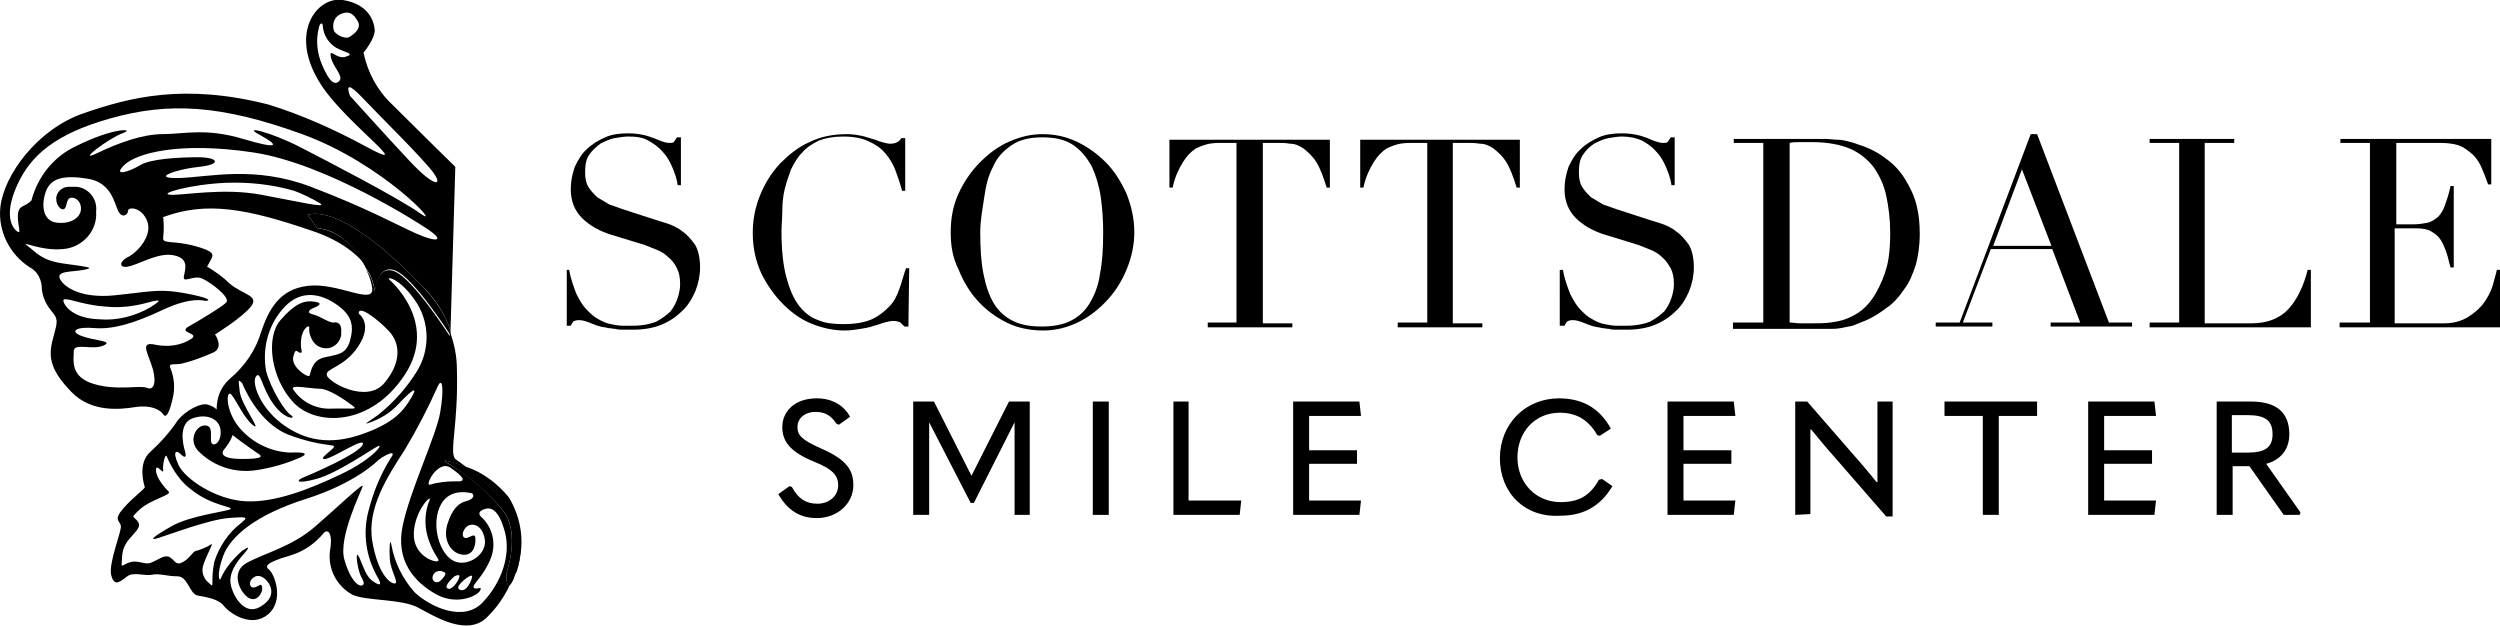
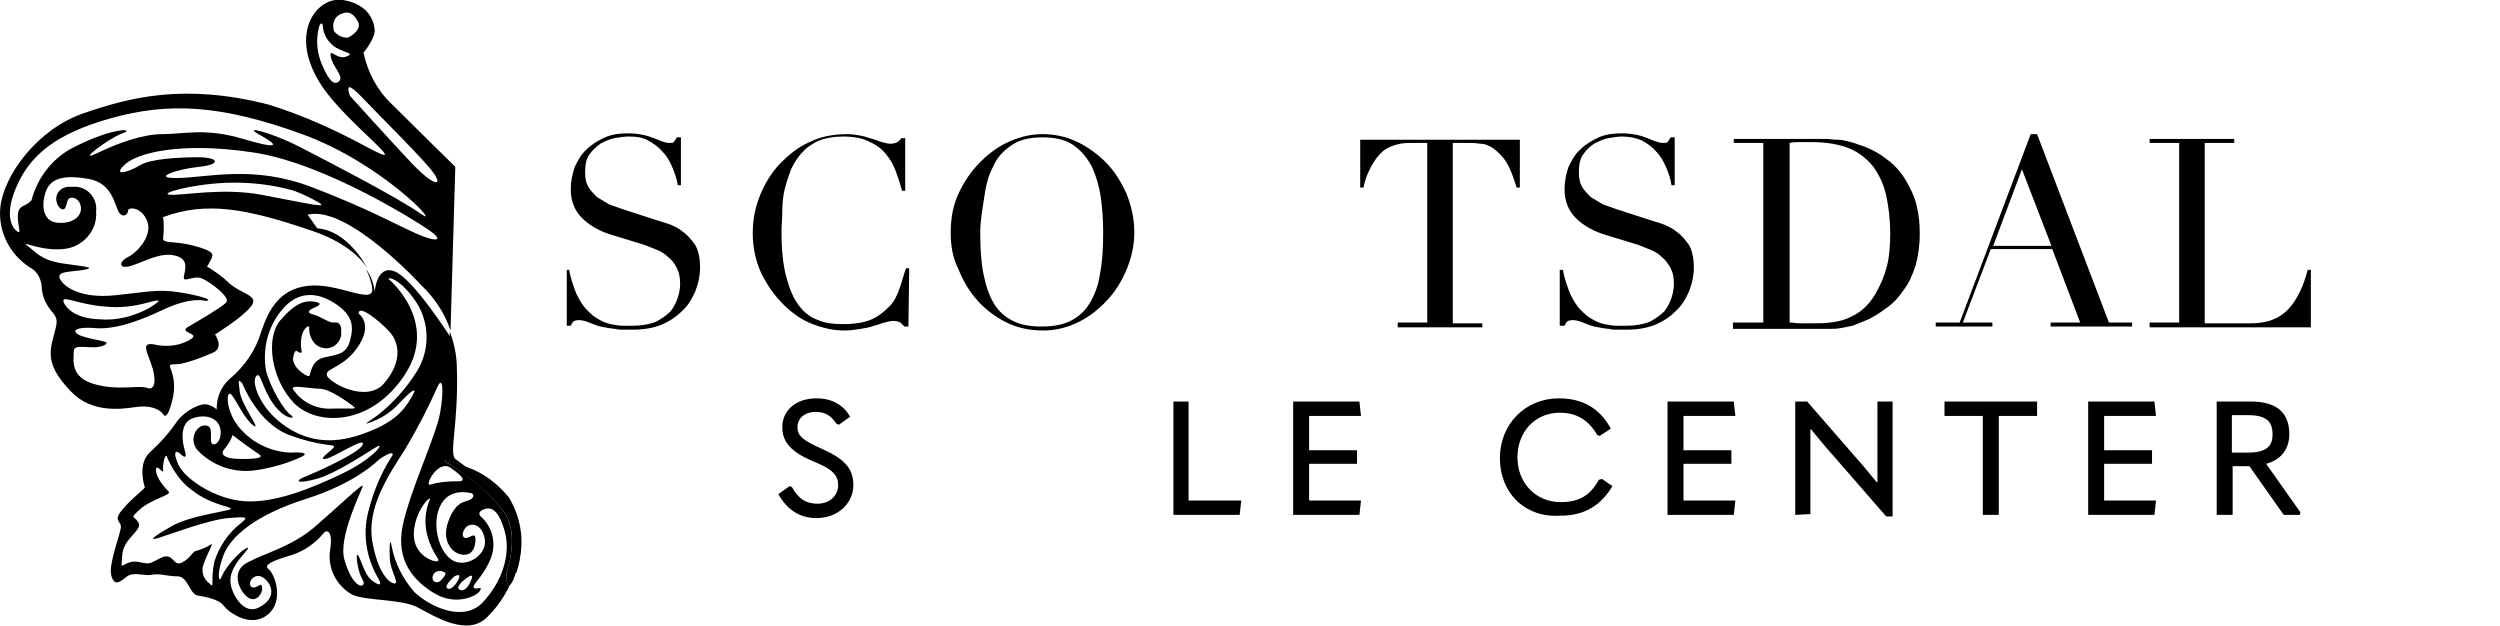
<svg xmlns="http://www.w3.org/2000/svg" enable-background="new 0 0 313.2 78.4" viewBox="0 0 313.2 78.4">
  <g enable-background="new" transform="translate(-20.594 -10.395)">
    <path d="m91.5 44.2h.4c.2 1.2.6 2.2.9 3 .4.8.8 1.5 1.3 2s.9.9 1.5 1.2c.5.3 1 .5 1.5.6s1 .2 1.5.2h1.3c1.2 0 2.1-.2 2.9-.5.7-.4 1.3-.8 1.8-1.3.4-.5.7-1.1.9-1.7s.3-1.2.3-1.7c0-.8-.1-1.4-.4-2s-.6-1-1.1-1.4c-.4-.4-.9-.7-1.4-.9s-1-.4-1.5-.6l-3.9-1.2c-1.8-.5-3.1-1.3-4-2.2s-1.4-2.1-1.4-3.6c0-1 .2-1.9.5-2.8.4-.8.8-1.6 1.5-2.2.6-.6 1.4-1.1 2.3-1.5s1.9-.5 2.9-.5c.8 0 1.4.1 1.9.2s1 .3 1.3.4.7.3 1 .4.6.2.9.2.5 0 .6-.1.2-.3.4-.6h.5v6h-.4c-.1-.8-.4-1.6-.7-2.3s-.7-1.4-1.2-1.9c-.5-.6-1.1-1-1.8-1.4s-1.5-.5-2.5-.5c-.5 0-1.1.1-1.7.2s-1.2.4-1.8.7c-.5.4-1 .8-1.4 1.4s-.5 1.3-.5 2.2c0 .7.1 1.3.4 1.8s.7.9 1.1 1.3c.5.3 1 .6 1.5.9.6.2 1.1.4 1.7.6l4 1.3c.4.1.9.3 1.6.5.6.2 1.3.5 1.9 1 .6.4 1.1 1 1.6 1.7.4.7.6 1.7.6 2.8 0 1-.2 2-.6 3-.4.9-.9 1.8-1.7 2.5-.7.7-1.6 1.3-2.6 1.7s-2.2.6-3.5.6c-.5 0-.9 0-1.2 0-.4 0-.7 0-1-.1-.3 0-.6-.1-.9-.1-.3-.1-.6-.1-1-.2s-.9-.3-1.4-.5-.9-.3-1.3-.3c-.3 0-.6.1-.7.2s-.2.3-.3.5h-.5v-7z" />
    <path d="m134.4 51.3h-.5c-.2-.2-.3-.3-.5-.5-.2-.1-.5-.2-.9-.2-.3 0-.7.1-1.1.2s-.8.3-1.3.4c-.5.2-1.1.3-1.7.4s-1.3.2-2 .2c-1.4 0-2.7-.3-4-.8s-2.5-1.3-3.7-2.5c-1.1-1.1-2-2.4-2.7-3.8-.7-1.5-1.1-3.2-1.1-5.1 0-1.7.3-3.2.9-4.7s1.4-2.8 2.5-4c1.1-1.1 2.3-2.1 3.7-2.7 1.4-.7 3-1 4.7-1 .7 0 1.3.1 1.8.2s1 .3 1.4.4.8.3 1.2.4.7.2 1 .2c.4 0 .8-.1.9-.2.2-.1.4-.3.5-.5h.5v6.6h-.4c-.2-.8-.5-1.7-.8-2.5s-.7-1.5-1.3-2.2-1.2-1.1-2.1-1.5c-.8-.4-1.9-.6-3.2-.6-1.2 0-2.2.2-3 .5-.8.4-1.5.8-2.1 1.5-.6.6-1 1.3-1.4 2.1-.3.8-.6 1.7-.8 2.5s-.3 1.8-.3 2.7-.1 1.8-.1 2.6c0 2.3.2 4.2.6 5.7s.9 2.7 1.6 3.6 1.5 1.5 2.4 1.8c.9.4 2 .5 3.1.5 1.5 0 2.7-.2 3.6-.6s1.6-1 2.2-1.6 1-1.4 1.3-2.3c.3-.8.5-1.7.8-2.5h.4z" />
    <path d="m139.7 39.5c0-1.8.3-3.4 1-4.9s1.6-2.8 2.7-3.9 2.3-2 3.7-2.6 2.7-.9 4.1-.9c1.5 0 2.9.3 4.2.9s2.6 1.5 3.7 2.6 1.9 2.4 2.6 3.9c.6 1.5 1 3.1 1 4.9 0 1.5-.3 3-.9 4.5s-1.4 2.8-2.4 3.9-2.2 2.1-3.6 2.8-2.9 1.1-4.5 1.1-3.2-.3-4.6-1-2.6-1.6-3.6-2.7-1.8-2.4-2.4-3.9c-.8-1.6-1-3.1-1-4.7zm3.7 0c0 2 .1 3.7.4 5.2s.7 2.7 1.3 3.7 1.4 1.7 2.4 2.2 2.2.7 3.6.7 2.6-.2 3.6-.7 1.8-1.2 2.4-2.2 1.1-2.2 1.3-3.7c.3-1.5.4-3.2.4-5.2 0-1.5-.1-3-.3-4.4s-.6-2.7-1.1-3.8c-.6-1.1-1.3-2-2.3-2.7s-2.3-1-3.9-1-2.9.3-3.9 1-1.8 1.5-2.3 2.7c-.6 1.1-.9 2.4-1.1 3.8s-.5 2.9-.5 4.4z" />
-     <path d="m171.8 50.8h3.7v-22.5h-1.9c-.4 0-.9 0-1.5.1-.5.1-1.1.3-1.7.6-.6.4-1.1.9-1.6 1.7s-1 1.8-1.3 3.2h-.4v-6h20.1v6h-.4c-.4-1.3-.8-2.4-1.3-3.2s-1.1-1.3-1.6-1.7c-.6-.4-1.1-.6-1.7-.6-.5-.1-1-.1-1.5-.1h-1.9v22.6h3.7v.5h-10.6v-.6z" />
    <path d="m195.7 50.8h3.7v-22.5h-1.9c-.4 0-.9 0-1.5.1-.5.1-1.1.3-1.7.6-.6.4-1.1.9-1.6 1.7s-1 1.8-1.3 3.2h-.4v-6h20v6h-.4c-.4-1.3-.8-2.4-1.3-3.2s-1.1-1.3-1.6-1.7c-.6-.4-1.1-.6-1.7-.6-.6-.1-1-.1-1.5-.1h-1.9v22.6h3.7v.5h-10.6z" />
    <path d="m216 44.2h.4c.2 1.2.6 2.2.9 3 .4.8.8 1.5 1.3 2s.9.9 1.5 1.2c.5.3 1 .5 1.5.6s1 .2 1.5.2.9 0 1.3 0c1.2 0 2.1-.2 2.9-.5.7-.4 1.3-.8 1.8-1.3.4-.5.7-1.1.9-1.7s.3-1.2.3-1.7c0-.8-.1-1.4-.4-2-.3-.5-.6-1-1.1-1.4-.4-.4-.9-.7-1.4-.9s-1-.4-1.5-.6l-3.9-1.2c-1.8-.5-3.1-1.3-4-2.2s-1.4-2.1-1.4-3.6c0-1 .2-1.9.5-2.8.4-.8.8-1.6 1.5-2.2.6-.6 1.4-1.1 2.3-1.5s1.9-.5 2.9-.5c.8 0 1.4.1 1.9.2s1 .3 1.3.4c.4.2.7.3 1 .4s.6.2.9.2.5 0 .6-.1.2-.3.4-.6h.5v6h-.4c-.1-.8-.4-1.6-.7-2.3s-.7-1.4-1.2-1.9c-.5-.6-1.1-1-1.8-1.4-.7-.3-1.5-.5-2.5-.5-.5 0-1.1.1-1.7.2s-1.2.4-1.8.7c-.6.4-1 .8-1.4 1.4s-.5 1.3-.5 2.2c0 .7.1 1.3.4 1.8s.7.9 1.1 1.3c.5.3 1 .6 1.5.9.6.2 1.1.4 1.7.6l4 1.3c.4.1.9.3 1.6.5.6.2 1.3.5 1.9 1 .6.4 1.1 1 1.6 1.7.4.7.6 1.7.6 2.8 0 1-.2 2-.6 3-.4.9-.9 1.8-1.7 2.5-.7.7-1.6 1.3-2.6 1.7s-2.2.6-3.5.6c-.5 0-.9 0-1.2 0-.4 0-.7 0-1-.1-.3 0-.6-.1-.9-.1-.3-.1-.6-.1-1-.2s-.9-.3-1.4-.5-.9-.3-1.3-.3c-.3 0-.6.1-.7.2s-.2.3-.3.5h-.6z" />
    <path d="m237.8 50.8h3.7v-22.5h-3.7v-.5h6.1.9.9.9.9 1.8c.5 0 1 .1 1.5.1s.9.1 1.3.2.8.2 1.3.4c1.3.4 2.5 1 3.5 1.8 1 .7 1.8 1.6 2.4 2.6s1.1 2 1.4 3.2.4 2.3.4 3.6c0 1.5-.2 2.8-.5 3.9-.4 1.2-.8 2.2-1.5 3.1-.6.9-1.3 1.7-2.2 2.3-.8.6-1.7 1.2-2.7 1.6-.5.2-1 .4-1.5.6-.5.1-1 .2-1.5.3s-1 .1-1.6.1-1.3 0-2 0c-.3 0-.7 0-1.1 0s-.7 0-1.1 0-.7 0-1.1 0-.7 0-1 0h-5.6v-.8zm7 0c.4 0 .8.1 1.3.1h1.6c.7 0 1.5 0 2.2-.1s1.4-.2 2.1-.5 1.3-.6 1.9-1.1 1.1-1.1 1.6-1.9c.7-1.2 1.2-2.4 1.5-3.6s.4-2.6.4-4.1c0-1.7-.2-3.3-.5-4.7s-.9-2.6-1.6-3.6c-.8-1-1.8-1.8-3-2.3s-2.8-.8-4.7-.8c-.5 0-1.1 0-1.5 0-.5 0-.9 0-1.3.1z" />
    <path d="m263.2 50.8h2.9l8.9-23.6h.8l9 23.6h2.9v.5h-10.2v-.5h3.7l-3.5-9.2h-7.7l-3.5 9.2h3.7v.5h-7.1v-.5zm10.7-19.2-3.6 9.6h7.3z" />
    <path d="m289.9 50.8h3.7v-22.5h-3.7v-.5h10.6v.5h-3.7v22.6h5.9c1.9 0 3.5-.6 4.6-1.8s1.9-2.9 2.4-4.9h.4v7.2h-20.2z" />
-     <path d="m313.8 50.8h3.7v-22.5h-3.7v-.5h18.9v5.7h-.4c-.3-.9-.6-1.6-.9-2.3-.3-.6-.7-1.2-1.2-1.6s-1-.8-1.6-1-1.4-.3-2.3-.3h-5.5v10.2h2.1c.7 0 1.3-.1 1.8-.2s.9-.4 1.3-.7c.4-.4.7-.9.9-1.5s.5-1.4.7-2.4h.4v10.2h-.4c-.2-.6-.3-1.3-.5-1.8-.2-.6-.4-1.1-.7-1.6s-.7-.8-1.2-1.1-1.1-.4-1.9-.4h-2.7v11.9h6.2c1.2 0 2.2-.3 3-.8s1.5-1.1 2-1.8.9-1.5 1.1-2.2c.2-.8.4-1.4.5-1.9h.4v7.2h-20.1v-.6z" />
  </g>
  <g enable-background="new" transform="translate(-20.594 -10.395)">
    <path d="m118.1 72.3 1.4-1 .3.1c.8 1.5 1.8 2.1 3.2 2.1 1.5 0 2.6-1 2.6-2.3 0-1.2-.6-2-3.1-3-2.9-1.2-3.9-2.5-3.9-4.3 0-2 1.6-3.6 4.3-3.6 2 0 3.4.9 4.2 2.3l-1.4 1-.3-.1c-.6-.9-1.3-1.5-2.6-1.5-1.4 0-2.3.8-2.3 1.9 0 1 .5 1.6 3 2.7 3.2 1.4 4 2.7 4 4.6 0 2.2-1.9 4.1-4.6 4.1-2 0-3.6-.9-4.8-3z" />
-     <path d="m142.3 70 4.7-9.3h2.6v14.2h-1.9v-11.6l-5.1 10.1h-.4l-5.2-10.1v11.6h-2v-14.2h2.6z" />
-     <path d="m157.5 60.7h2v14.2h-2z" />
    <path d="m167.5 60.7h2v12.4h6.6l-.2 1.8h-8.3v-14.2z" />
    <path d="m182.6 60.7h8.3l.2 1.8h-6.5v4.3h6v1.7h-6v4.6h6.5l-.2 1.8h-8.3z" />
    <path d="m208.5 67.8c0-4.3 3.2-7.5 7.4-7.5 2.9 0 5.1 1.2 6.5 3.8l-1.4.9-.3-.1c-1.1-1.9-2.6-2.8-4.7-2.8-3.1 0-5.3 2.4-5.3 5.6s2.3 5.6 5.4 5.6c2.3 0 3.7-.8 4.8-2.8l.4-.1 1.3.9c-1.5 2.5-3.6 3.7-6.5 3.7-4.5.3-7.6-2.9-7.6-7.2z" />
    <path d="m229.5 60.7h8.3l.2 1.8h-6.5v4.3h6v1.7h-6v4.6h6.5l-.2 1.8h-8.3z" />
    <path d="m245.5 74.9v-14.2h1.5l6 6.9c.9 1 1.8 2.1 2.7 3.2h.1c0-1.1 0-2.2 0-3.6v-6.5h1.9v14.4h-.8l-6.7-7.7c-.9-1-1.8-2.1-2.7-3.2h-.1v3.6 7z" />
    <path d="m269 62.5h-4.8v-1.8h11.6v1.8h-4.8v12.4h-2z" />
    <path d="m282.2 60.7h8.3l.2 1.8h-6.5v4.3h6v1.7h-6v4.6h6.5l-.2 1.8h-8.3z" />
    <path d="m308.8 74.6-.1.3h-2l-4.3-6.1h-2.1v6.1h-2v-14.2h4.3c3.1 0 4.8 1.3 4.8 4.1 0 1.8-1 3.2-2.9 3.7zm-8.6-12.2v4.7h1.9c2.2 0 3.2-.6 3.2-2.3 0-1.8-1-2.4-3.2-2.4z" />
  </g>
  <g transform="translate(259.041 -396)">
    <path d="m-194.7 468.5c-1 2.2-.9-.7-.9-.7s1.8-4.9-.4-7.8c-1.8-2.2-4-4.2-6.5-5.7-.8-.4-.8-.6-.8-.6 1 .2 1.9.5 2.8.9-.7-.5-1.2-.9-1.5-1.1-.8-.8.4-4.4.2-11.2 0-1.6-.3-3.2-.9-4.8v.6s-4.6-7.2-6.9-8.1-2.5 2.6-2.5 2.6c-.1-1.1-.5-2.1-1.1-2.9.4.8.7 1.6.8 2.5.1 2-4.3-.8-8-.4s-5 3.1-5.9 5.7c-.7 2.4-2.1 4.4-4 6-1.1 1-1.6 2.3-1.6 3.8-.3-.3-.7-.5-1.1-.6-.8-.3-2.8.7-3.8 2-1 1.5-2.2 2.8-3.5 4-1.5 1.4-.7 4.1-.6 4.3s-1.4 1.2-2.7 2.7-.4 1.5-.3 2.2-1.6 4.7-1.2 6.2 1.2.7 2 .1 2.2 0 3.1-.2 1.9.2 3.2.2 1.5 2.2 2.5 2.4 2.6.4 3.3 1.3 3.4 2.8 5.5 1.1.9-5.1.1-5.7 1-1.2 3-1.8c1.5-.5 2.8-1.4 3.9-2.7.5-.6 1.2-.1.8 2.2-.3 2.2.8 4.4 2.8 5.5 1.7.8 6.1.5 8.2 1.6s6.3 3.8 8.8 1.1c1.6-1.6 2.7-3.5 3.4-5.6 0 .3-.1.6-.2.9zm-6-9.7c-.8.2-1.7.9-2.3 2.9s.5 3.7 2 3.8 1.6-1.7 1.5-2.2-.6 0-1.1.1-.7-.6-.1-1.3 2.1-.5 2.4 1.5-2.5 3.7-4.2 2.5-2.5-4.7-1.3-6.9 3.8-1.4 3.9-1.4c.4.4 0 .8-.8 1zm0 9.7s.9-.7.8-.2-.7 1.9-1.5 1.6.7-1.4.7-1.4zm-2.3 1.2c-.5-.3.9-1.5.9-1.5s.7-.4.6.1-1 1.8-1.5 1.4zm-2.5-6.6c.7 2.5 1.7 3 1.3 3.2s-3.1-.7-3-3.5 2.2-4.9 2-4.2c-.6 1.4-.7 3-.3 4.5zm.8 4.8c.3-.4.9-.5 1.3-.2.3 0 .2.4-.4 1s-1.4 0-.9-.8zm2.1-13.3c1.6 1.1 2.1 1.8.7 1.7-1.1 0-2.2.1-3.2.4-.9.4.9-3.2 2.5-2.1zm-11.5-19.3c-.1-1.2 2.4.7 3.8 2.2s1.6 3.9-.6 6.5-7-.1-7.2-1 2.2-.9 4-3.7 0-4 0-4zm-3.7 11.9c-1.8 0-3.5-.9-4.5-2.4-.5-.7 2.1-.1 3.3-.1s3.3 1.5 4.1 2.1.1.3-2.9.4zm-9.2-4c.6-.9.7 1.3 2.2 3.4s3 1.9 2.2 1.4-2.5-3.3-3.1-5.5c-.5-2.7.2-5.6 2-7.7 1.9-2.3 4.3-2.3 6.6-.8s2.4 2.9 1.9 4.7-1.7 1.7-3.3 2.1-1.6 2.1-1.8 2.3-2.3-1.1-2-2.4.5-.5.9-.5-.1-.4.1-1.8 1.1-1.8 1-1.3.3 2.3 1.8 2.5c1 .2 2-.5 2.2-1.6 0-.1 0-.2 0-.3.1-1-.3-1.4-.9-1.3s-1.7-.8-2.6-1-.5-.6 0-.8 1.4-.6.2-.8-2.4.1-4.3 2.3-1.2 7.3 1.6 10.3 9.7 3.1 14-3.5-2-11.9-2-11.9c-.3-.4 1.5-.1 3.5 3 1.6 2.6 1.6 5.9 0 8.5-1.3 2.1-3 4-4.9 5.5-1.3.9-1.8 1.2-1.2 1 1.5-.5 2.8-1.3 3.8-2.4 1.4-1.5 2.6-2.5 1.6-.8s-2.2 3.2-6.2 4.6-7.2.8-10-1.3-3.8-5.1-3.3-5.9zm-3.8 8.9c.4-.5.7-1 .9-1.6 1 .8 2 1.5 3 2.2.9.5.8.8-1.8.8s-2.8-.7-2.1-1.4zm-5.6.8c.5.5.8.5.5-.5s-.7-3.4 1-4 3.4 0 3.5 1.6-1.1 2.1-1.2 1.3.3-2-.8-2-2.2 2-.6 3.4c1.9 1.8 4.5 2.6 7.1 2.2 1.9-.3 3.7-.8 5.5-1.6.9-.4.8-.7-1.3-.6-2.5-.1-4.9-1.3-6.5-3.3-1.7-2.2-1.5-4.8-.8-3.9s1.6 3 2.7 3.8-1.5-2.6-1.7-4.2-.2-1.6.3-1.1c0 0 1.9 5 5.9 6.5s5.8 1.1 5.6 1.5-2.1 1.6-1.1 1.5 5.1-2.9 4.7-1.8-6.4 3.7-7.4 4.1-1 .9 1.6.2 6.9-3.7 7.7-4.1-.6 1.6-4.6 3.5-8.3 3.6-12 3.4-7.6-2.8-8.4-4.6-.2-1.8.3-1.3zm3.6 16.2c-.8-.6-1.1-1.6-.7-2.5.4-1.2 1.3-2.7.9-2.4-.6.4-1.2.6-1.8.8-.5 0-.8 1-1.9 1.5s-1-1.4-2.6-.6-1.3.8-2.8.5-2.2 1-2.1.2-.1-1.8.9-3 1.6-1.6 1.1-2.3-1-.3.3-1.5 4-1.8 3.6-2.2-1.6-1.7-1.6-2.7 1 .7.9 0 .3-2.4.5-1.6c.7 1.6 1.7 3.1 3.1 4.1 2.5 2 5.4 2.1 4.8 2.4s-5 .8-7.3 2.1-3 1.9-1.7 1.5 6.3-2.3 8.8-2.5 2.4-.1 1.6.6c-1.6 1.2-2.8 3-3.4 4.9-.5 2.5.1 3.4-.6 2.7zm20.6-.2c-1-.6-1.3-1.9-1.8-3s-.4.3-.1 1.5.9 1.6.5 1.9-1.5-.4-2.3-3.2 2.2-8.7 2.3-9.2-3.1 2.6-6 5.1-6.3 3.3-8.5 4.5-.8 3.8.2 4.4 1.8-.6 1.7-1.3-.4-.1-1 0-.8-.8 0-1.3 1.7.4 2 1.1.3 1.8-1.4 2.7-3.1-1.1-3.5-2.7.8-3.1 1.6-4 .7-1-.2-.4c-1.1 1-2.1 2.1-2.7 3.5-.1.4-.6-.3.3-2.8s4.1-5.2 10.4-7.2 9-4.8 9.1-4.9c1.4-1 2.2-1.1 1.5-.2-1.3 2.1-2.2 4.3-2.8 6.7-.7 2.7-.3 5.6 1.1 8.1.6 1 .5 1.3-.4.7zm13.6 2.6c-2.4 2.5-6.6.5-8.5-1.3-1.5-1.7-2.5-3.7-2.9-5.9-.2-1.1-.3.4-.2 1.8s1.2 3 .6 3-2.1-1.2-2.8-5.3 1.9-8.1 4.1-11.5c1.5-2.5 2.9-5.2 4.1-7.9.6-1.3.8.4.3 3.3s-3.8 9.8-4.7 14.2 1.5 7 4.1 8.5 5.2.3 5.6-.4-.6 0-.8-.4 1.3-1.4 2.2-3.8c.6-1.7.2-3.6-1.1-4.9-.5-.4-.6-.8.2-1.1s1.8-.1 2.6 2.8-.4 6.4-2.8 8.9z" />
    <path d="m-219.3 424.6-1.2-1.7c5-1.3 14.3 8.9 14.3 8.9 1.6 1.5 2.9 3.5 3.6 5.6l.6-20.5s-4.9-4.8-8-7.9c-1.8-1.7-3-4-3.5-6.4 0 0 1.5-1.8 1.4-2.9s-.8-3.2-4-3.7-7 4.2-2.6 10.8c3.2 4.8 12.2 11.2 5.4 7.5-3.9-2.1-7.9-3.9-12.1-5.2-10.6-2.7-17.4-.9-23.2 1.1s-10 7.8-10.4 11.8c-.3 3 1.2 5.9 3.7 7.5 1 .5 1.5 1.6 1.5 2.7.1 1.1.6 2.1 1.4 3 .8 1 .4 1.5-.1 3.6s-.1 3.7 2.4 6.3 6.1 2.2 8 1.9 3.1.3 3.5.9.8-.3 1.2-2c.3-1.3.2-2.6-.3-3.8-.2-.6.2-.4 1.2-.5 1.4-.3 2.7-.8 4.1-1.4 1.5-.6.3-2.3.3-2.3s3.4-2.1 4.5-3.5-1.1-1.5-2.7-2.9c-.8-.8-1.8-1.5-2.8-2.1 0 0 .2-.3.5-.9s.5-1-2.1-1.7-4-.2-3.9-1c.1-.9.1-1.7 0-2.6 5.4-2 10.4-1.1 18.6 1.7 3.9 1.3 6 3.2 7 4.7-1.3-2.3-3.5-4.8-6.3-5zm3.1-26.9c.8-.3 1.4-.1 2 1s-1.2 2-1.2 2c-.7.1-1.4-.3-1.8-.8-.3-1 .1-1.9 1-2.2zm-1.4 5.4c.2 1.2 1.6 2.4 1.1 3s-1.2.4-2.2-2c-.6-1.4-.8-3-.4-4.6.1-.6.5-.8.5-.2.1 1.1.7 2.1 1.7 2.7 1.1.6 2.4.7 1.2 1.1s-2.1-1.2-1.9 0zm2.4 4.9c-.7-2 .5-.9 2.1.8s7.2 7.2 8.4 8.9 0 1.7-3-1.5-7.5-8.2-7.5-8.2zm-41.6 14.9c-.1 1.3.6 2.7-.2 2s-1.4-2.5.2-5.9 4.5-6.2 11.7-8.2 13.7-1.7 23.9 2 17.7 12 14.9 10-11.7-6.6-15.2-8.4-7.4-2.8-5-1.5 2.6 1.9-2.1.5-7.4-.6-10-.6-5.6 1.1-8.3 2.4 1.5-1.9 3.2-2.5-1-.8-5.8 1.6c-2.8 1.3-4.8 3.8-5.6 6.8-.8.9-1.6.5-1.7 1.8zm5.7 10.8c-.1-.7 2.1.5 5.2.7 1.8.2 3.6 0 5.4-.5 2.2-.6 1.2 0 .3.6-1.9 1.1-4.2 1.7-6.4 1.5-3.3-.1-4.4-1.7-4.5-2.3zm13.9-5.7c1.8.4 1.4 1.6 1.2 2.6s1.2-.2 2.3.3 3.6 2.4 3 3-3.3 2.2-4.7 3 1.3.8.4 1.5c-1.3.9-3 1.1-4.5.8-1.8-.4-1.3.5-.6 2.4s.5 3.4-.5 3-3.7.4-6.7-.5-2.5-3-2.5-4.1 2.3-.1 3.7-.7-1.1-.6-2.7-1.2-.7-1.2 1.6-1 5-.6 8.6-2.3 5.3-1.1 5.3-1.1c1.2-.1-.8-.7-3.4-1.1s-4 0-8 .4-6.2-.9-6.8-2 1.4-.9 3-1.2 0-.4-2.7-.8-3.3-1.4-4.4-2.2 1.6.7 4.5.4c2.4-.2 4.3-2.3 4.1-4.7.2-1.6-1-3-2.5-3.1-.3 0-.6 0-.9 0-.9 0-1.6.7-1.6 1.5 0 .5.2.9.5 1.2.8.5.7-.6 1-1.1s1.5-.2 1.6 1-1.2 2.1-3 1.9-2-2.2-1.4-3.9 2.3-2.1 5.3-1.6 3.3 3.2 3.8 4.1 1.2.4 1.2-.1 1.7-.5 2.4 1.3-1.2 3.9-2.4 4.5-1.2 1.6.4 1.1 3.6-1.7 5.4-1.3zm3.1-11.1c2.9-.3 2.4-1.2-.1-1.2s-6 .2-7.3 1-3.5 1.5-2 0 6.9-3 16.2-1.6 21.2 9.2 21.2 9.2c3.2 2 1.8 2.1-.7 1s-6.2-3.2-13.3-5.9-12.8-1.2-16.5-1.1-.4-1.1 2.5-1.4zm-3.6 3.5c-1.6-.1 2.4-1.3 7-1.5 2.9-.1 5.7.2 8.5 1 1.1.4 2.3 1 3.3 1.6.8.6-2.6-.2-7.4-1.1s-9.8.1-11.4 0z" />
-     <path d="m-209.5 429.9c2.3.9 6.9 8.1 6.9 8.1v-.6c-.7-2.1-2-4-3.6-5.6 0 0-9.3-10.2-14.3-8.9l1.2 1.7c2.7.1 5 2.7 6.1 5 .6.8 1 1.8 1.1 2.9.1 0 .3-3.5 2.6-2.6z" />
    <path d="m-194.3 462.2c.5 1.8.5 3.7-.1 5.4 1.2-3.1.8-6.5-.9-9.3-1.4-1.7-3.2-3.1-5.3-3.8 2.1 1.6 5.3 4.3 6.3 7.7z" />
    <path d="m-202.5 454.3c2.5 1.6 4.7 3.5 6.5 5.7 2.2 2.8.4 7.8.4 7.8s-.1 3 .9.7c.1-.3.2-.6.4-.9.6-1.8.6-3.7.1-5.4-.9-3.3-4.2-6.1-6.2-7.6-.9-.4-1.8-.7-2.8-.9-.1 0-.2.1.7.6z" />
  </g>
</svg>